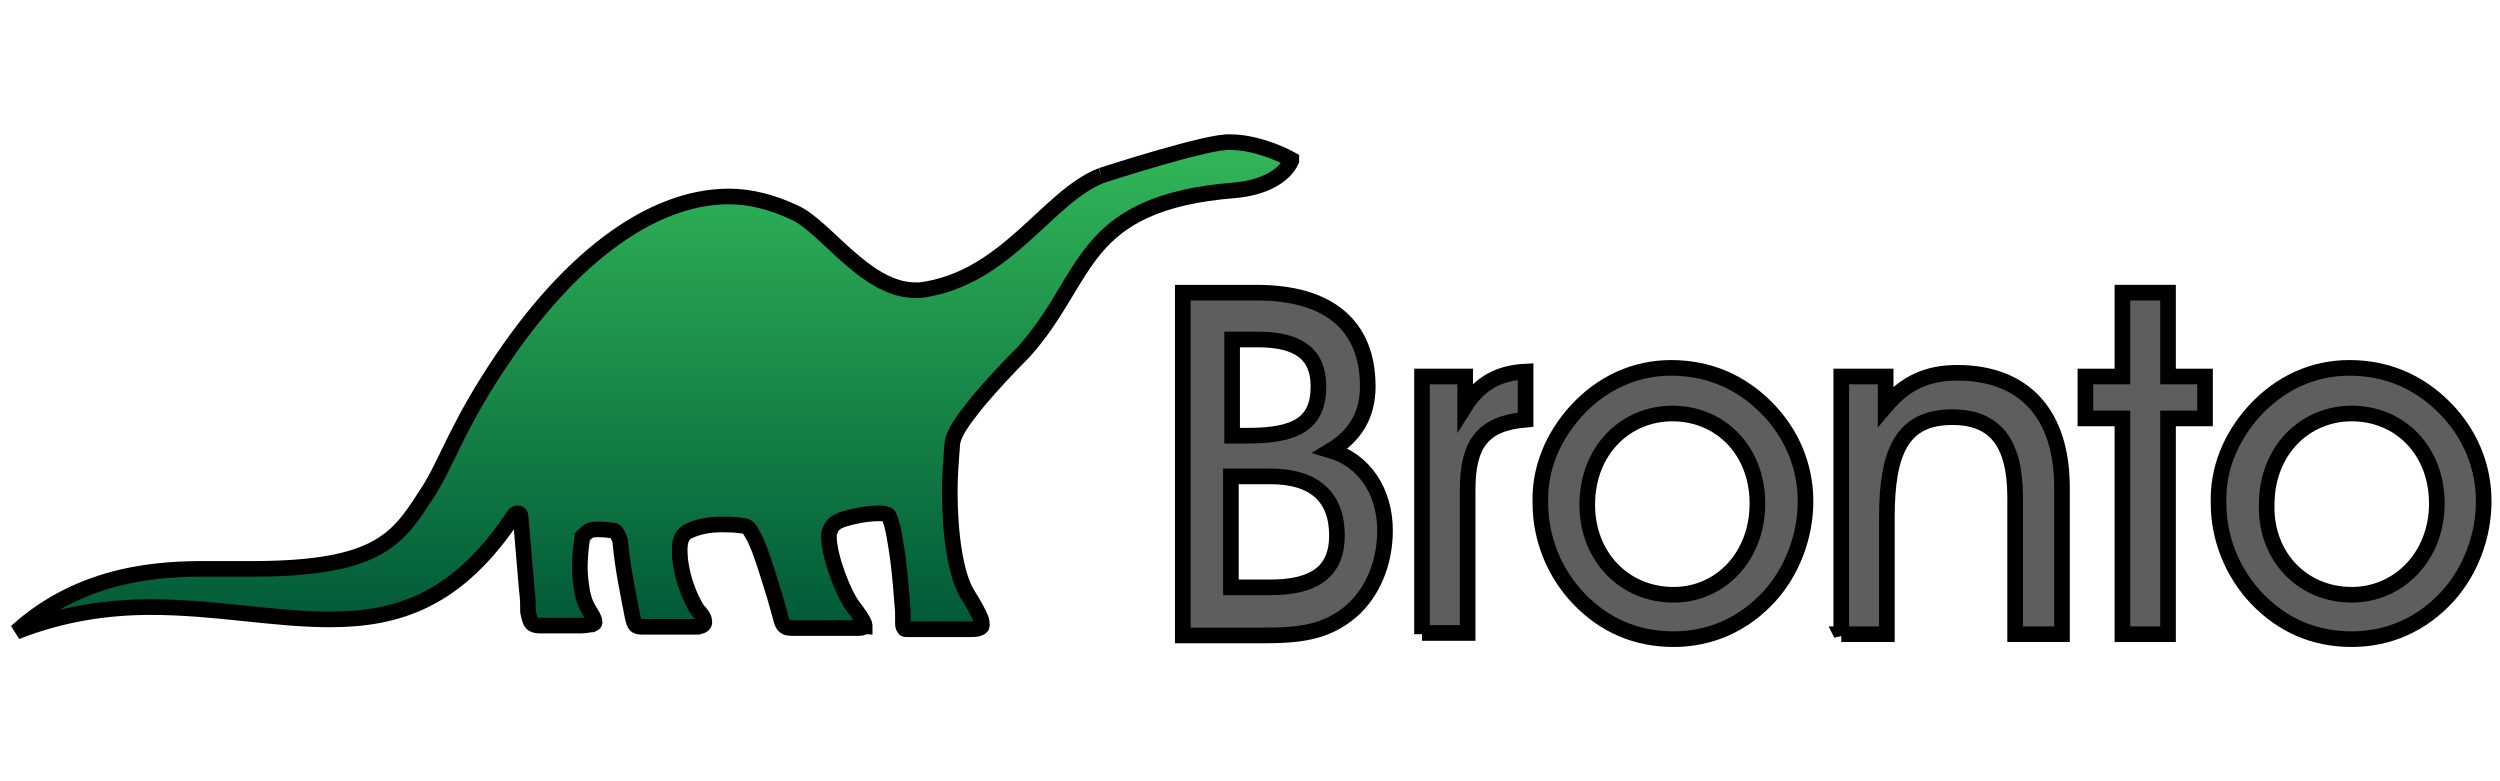
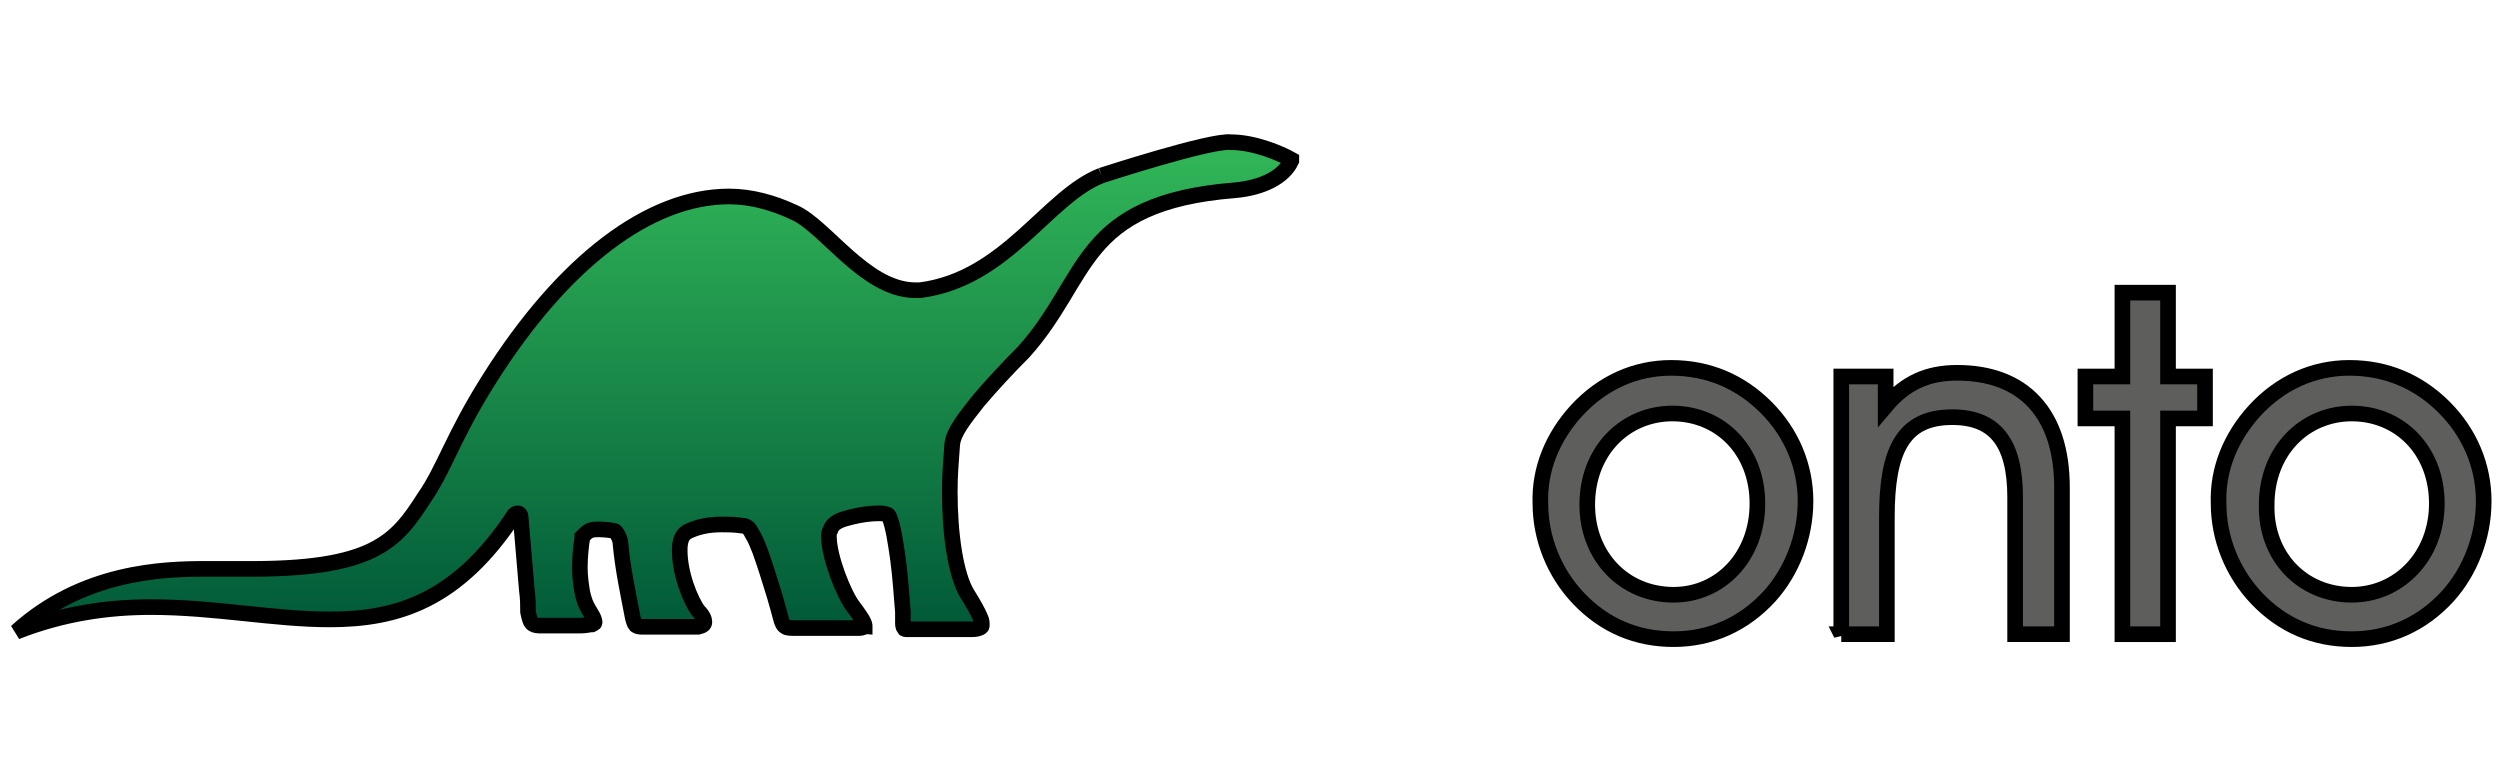
<svg xmlns="http://www.w3.org/2000/svg" width="160" height="50">
  <g>
    <title>Layer 1</title>
    <g stroke="null" id="svg_1">
-       <path stroke="null" id="svg_2" d="m79.882,27.884c3.078,0 4.498,-0.789 4.498,-3.157c0,-2.052 -1.263,-2.999 -3.867,-2.999l-1.657,0l0,6.156l1.026,0zm1.421,9.707c2.841,0 4.262,-1.026 4.262,-3.315c0,-2.446 -1.421,-3.788 -4.262,-3.788l-2.525,0l0,7.103l2.525,0zm6.234,-12.863c0,1.815 -0.789,3.157 -2.368,4.104c2.131,0.631 3.472,2.604 3.472,5.13c0,2.052 -0.789,3.946 -2.131,5.13c-1.657,1.421 -3.393,1.578 -5.761,1.578l-5.051,0l0,-21.939l4.735,0c4.656,0 7.103,2.131 7.103,5.998" fill="#5E5E5D" />
-       <path stroke="null" id="svg_3" d="m91.009,40.59l0,-16.494l2.762,0l0,1.894c0.947,-1.499 2.21,-2.131 3.867,-2.21l0,3.078c-2.762,0.237 -3.709,1.578 -3.709,4.498l0,9.154l-2.92,0l0,0.079z" fill="#5E5E5D" />
      <path stroke="null" id="svg_4" d="m107.108,38.065c2.999,0 5.366,-2.446 5.366,-5.84c0,-3.393 -2.368,-5.761 -5.445,-5.761c-2.999,0 -5.445,2.368 -5.445,5.84c0,3.315 2.368,5.761 5.524,5.761m-6.234,-11.759c1.657,-1.815 3.788,-2.762 6.077,-2.762c2.368,0 4.419,0.868 6.077,2.525c1.657,1.657 2.525,3.788 2.525,5.998c0,2.289 -0.868,4.498 -2.289,6.077c-1.657,1.815 -3.788,2.762 -6.156,2.762c-2.368,0 -4.419,-0.868 -6.077,-2.604c-1.578,-1.657 -2.446,-3.867 -2.446,-6.077c-0.079,-2.21 0.789,-4.262 2.289,-5.919" fill="#5E5E5D" />
      <path stroke="null" id="svg_5" d="m117.841,40.59l0,-16.494l2.841,0l0,1.894c1.263,-1.499 2.683,-2.131 4.577,-2.131c4.262,0 6.708,2.604 6.708,7.339l0,9.391l-2.999,0l0,-8.76c0,-3.472 -1.263,-5.13 -4.025,-5.13c-3.157,0 -4.183,2.131 -4.183,6.392l0,7.497l-2.92,0z" fill="#5E5E5D" />
      <polygon stroke="null" id="svg_6" points="135.834,26.78 133.466,26.78 133.466,24.096 135.834,24.096 135.834,18.73 138.754,18.73 138.754,24.096 141.121,24.096 141.121,26.78 138.754,26.78 138.754,40.59 135.834,40.59 " fill="#5E5E5D" />
      <path stroke="null" id="svg_7" d="m150.512,38.065c2.999,0 5.445,-2.446 5.445,-5.84c0,-3.393 -2.368,-5.761 -5.445,-5.761c-2.999,0 -5.445,2.368 -5.445,5.84c-0.079,3.315 2.289,5.761 5.445,5.761m-6.234,-11.759c1.657,-1.815 3.788,-2.762 6.077,-2.762c2.368,0 4.419,0.868 6.077,2.525c1.657,1.657 2.525,3.788 2.525,5.998c0,2.289 -0.868,4.498 -2.289,6.077c-1.657,1.815 -3.788,2.762 -6.156,2.762c-2.368,0 -4.419,-0.868 -6.077,-2.604c-1.578,-1.657 -2.446,-3.867 -2.446,-6.077c-0.079,-2.21 0.789,-4.262 2.289,-5.919" fill="#5E5E5D" />
      <linearGradient stroke="null" transform="translate(0,3.329) translate(0.269,0) translate(-19.125,-19.125) translate(0.775,5.765) scale(0.789) translate(-0.775,-5.765) " y2="1.003" x2="0.5" y1="-0.006" x1="0.5" id="SVGID_1_">
        <stop stroke="null" stop-color="#30B457" offset="0.05" />
        <stop stroke="null" stop-color="#005838" offset="1" />
      </linearGradient>
      <path stroke="null" id="svg_8" d="m70.491,11.233c-3.472,1.342 -6.077,6.629 -11.601,7.339c-0.158,0 -0.237,0 -0.395,0c-3.157,-0.079 -5.682,-4.104 -7.655,-4.972c-1.342,-0.631 -2.762,-1.026 -4.183,-1.026c-5.051,0 -10.575,4.104 -15.389,11.759c-2.289,3.63 -2.841,5.682 -4.104,7.497c-1.815,2.841 -3.236,4.656 -11.601,4.577c-0.473,0 -0.947,0 -1.499,0c-0.237,0 -0.552,0 -0.868,0c-2.762,0 -7.892,0.158 -12.153,4.025c2.999,-1.184 5.919,-1.578 8.602,-1.578c4.104,0 7.892,0.789 11.443,0.789c4.34,0 8.207,-1.184 11.838,-6.708c0.079,-0.079 0.158,-0.079 0.237,-0.079c0.079,0 0.158,0.079 0.158,0.237c0,0 0.237,2.841 0.395,4.656c0.079,0.552 0.079,1.105 0.079,1.421c0.079,0.395 0.158,0.631 0.237,0.71c0.079,0.079 0.237,0.158 0.473,0.158l0.079,0l2.604,0c0.316,0 0.552,-0.079 0.71,-0.079c0.158,-0.079 0.158,-0.079 0.158,-0.158c0,-0.079 -0.079,-0.316 -0.237,-0.552c-0.237,-0.395 -0.395,-0.631 -0.552,-1.342c-0.079,-0.473 -0.158,-1.026 -0.158,-1.578c0,-0.71 0.079,-1.421 0.158,-1.894l0,-0.079c0,0 0.079,-0.079 0.158,-0.158c0.079,-0.079 0.158,-0.158 0.316,-0.237c0.158,-0.079 0.395,-0.079 0.631,-0.079c0.395,0 0.868,0.079 0.868,0.079c0.158,0 0.237,0.158 0.316,0.316c0.079,0.158 0.158,0.316 0.158,0.552l0,0c0.158,1.657 0.473,3.078 0.789,4.735c0.079,0.316 0.158,0.473 0.237,0.473c0.079,0.079 0.237,0.079 0.552,0.079l3.393,0c0.316,-0.079 0.395,-0.158 0.395,-0.316c0,-0.158 -0.079,-0.395 -0.395,-0.71c-0.237,-0.316 -0.552,-0.947 -0.789,-1.657c-0.237,-0.71 -0.395,-1.499 -0.395,-2.21c0,-0.473 0.079,-0.947 0.473,-1.184c0.631,-0.316 1.342,-0.473 2.21,-0.473c0.395,0 0.789,0 1.342,0.079c0.316,0 0.473,0.237 0.631,0.552c0.158,0.237 0.316,0.631 0.473,1.026c0.316,0.868 0.631,1.894 0.947,2.92c0.158,0.552 0.316,1.105 0.395,1.421c0.079,0.316 0.158,0.473 0.316,0.552c0.079,0.079 0.316,0.079 0.631,0.079l4.104,0c0.158,0 0.237,-0.079 0.316,-0.079c0,0 0,0 0,-0.079c0,-0.237 -0.473,-0.868 -0.71,-1.184c-0.631,-0.789 -1.578,-3.236 -1.578,-4.498c0,-0.158 0,-0.316 0.079,-0.395c0.158,-0.552 0.71,-0.71 1.342,-0.868c0.631,-0.158 1.263,-0.237 1.736,-0.237c0.237,0 0.395,0 0.552,0.079c0.079,0 0.079,0 0.158,0.158c0.237,0.552 0.395,1.578 0.552,2.683c0.158,1.184 0.237,2.446 0.316,3.393c0,0.079 0,0.237 0,0.316c0,0.079 0,0.237 0,0.316c0,0.158 0,0.316 0.079,0.395c0,0.079 0.079,0.079 0.237,0.079l0.079,0l3.788,0c0.316,0 0.552,0 0.71,-0.079c0.158,-0.079 0.158,-0.079 0.158,-0.237c0,-0.079 0,-0.237 -0.079,-0.395c-0.158,-0.395 -0.473,-0.947 -0.868,-1.578c-0.71,-1.184 -1.105,-3.709 -1.105,-6.55c0,-0.947 0.079,-1.973 0.158,-2.999c0.079,-0.789 0.789,-1.657 1.657,-2.762c0.868,-1.026 1.973,-2.21 2.92,-3.157c2.131,-2.368 2.999,-4.735 4.577,-6.629c1.578,-1.894 3.946,-3.315 8.918,-3.709c1.815,-0.158 3.157,-0.868 3.63,-1.894c0,0 0,0 0,-0.079c-0.71,-0.395 -2.368,-1.105 -3.867,-1.105c-1.263,-0.158 -8.286,2.131 -8.286,2.131" fill="url(#SVGID_1_)" />
    </g>
  </g>
</svg>